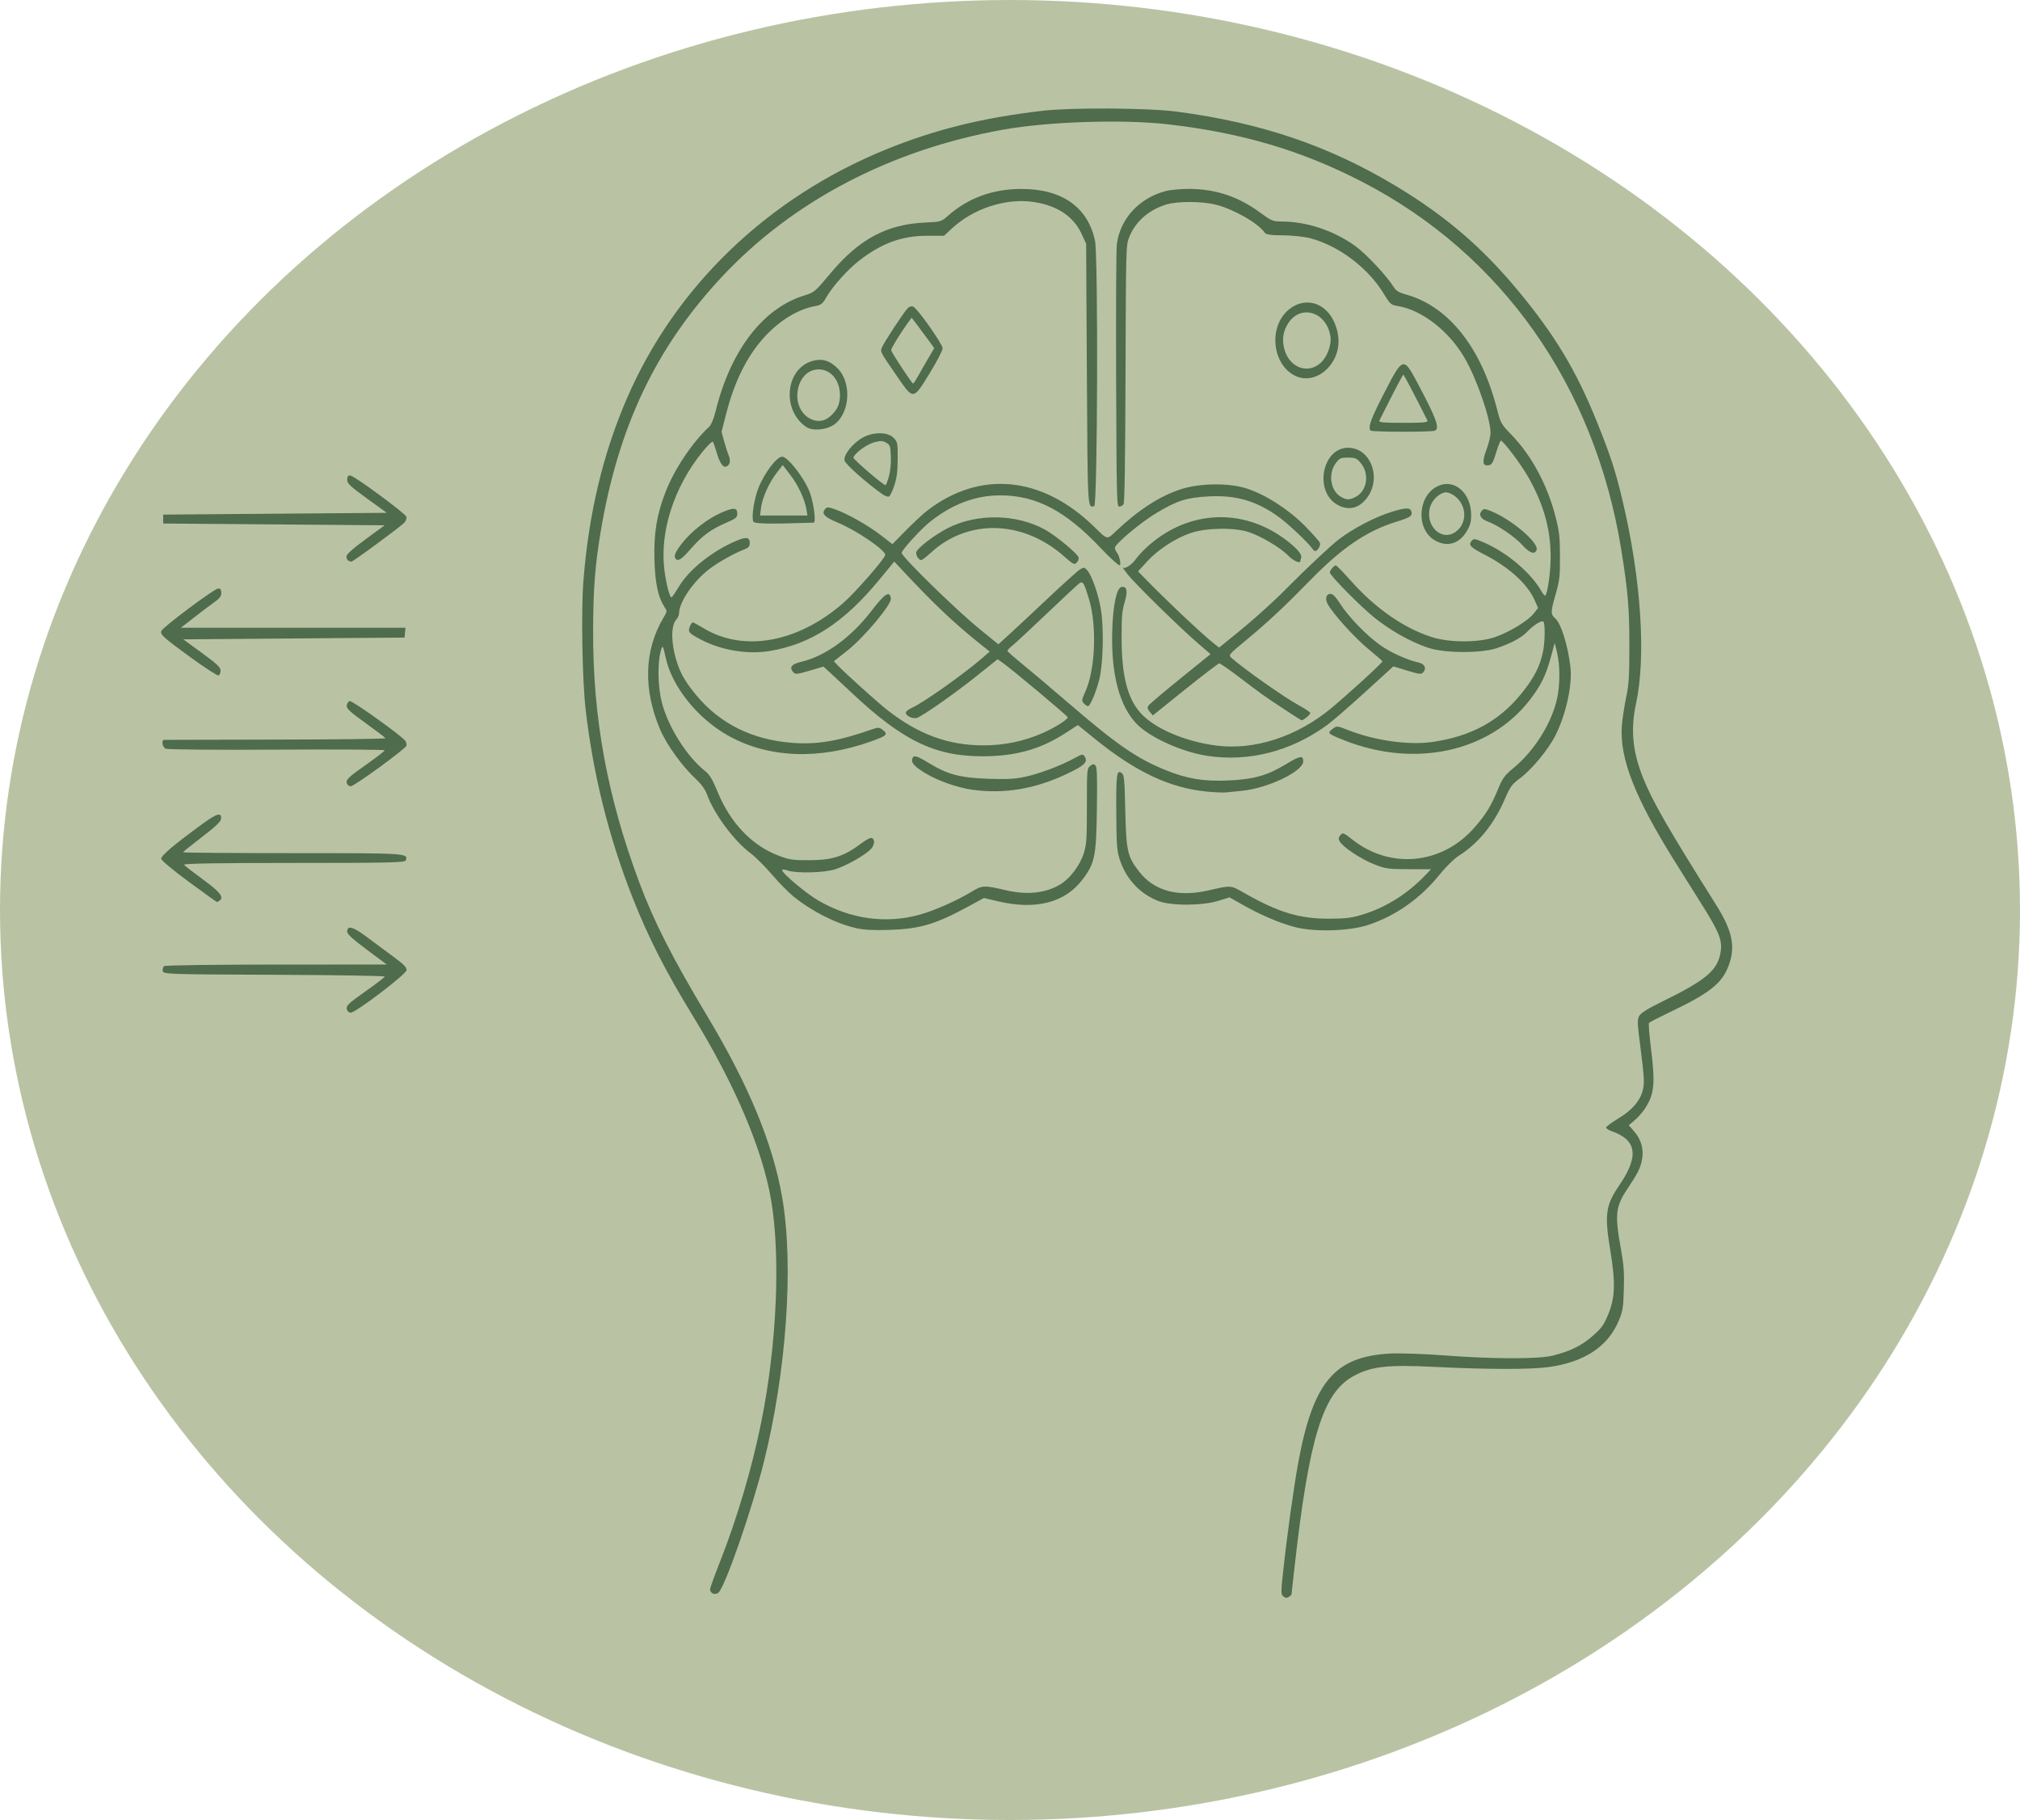
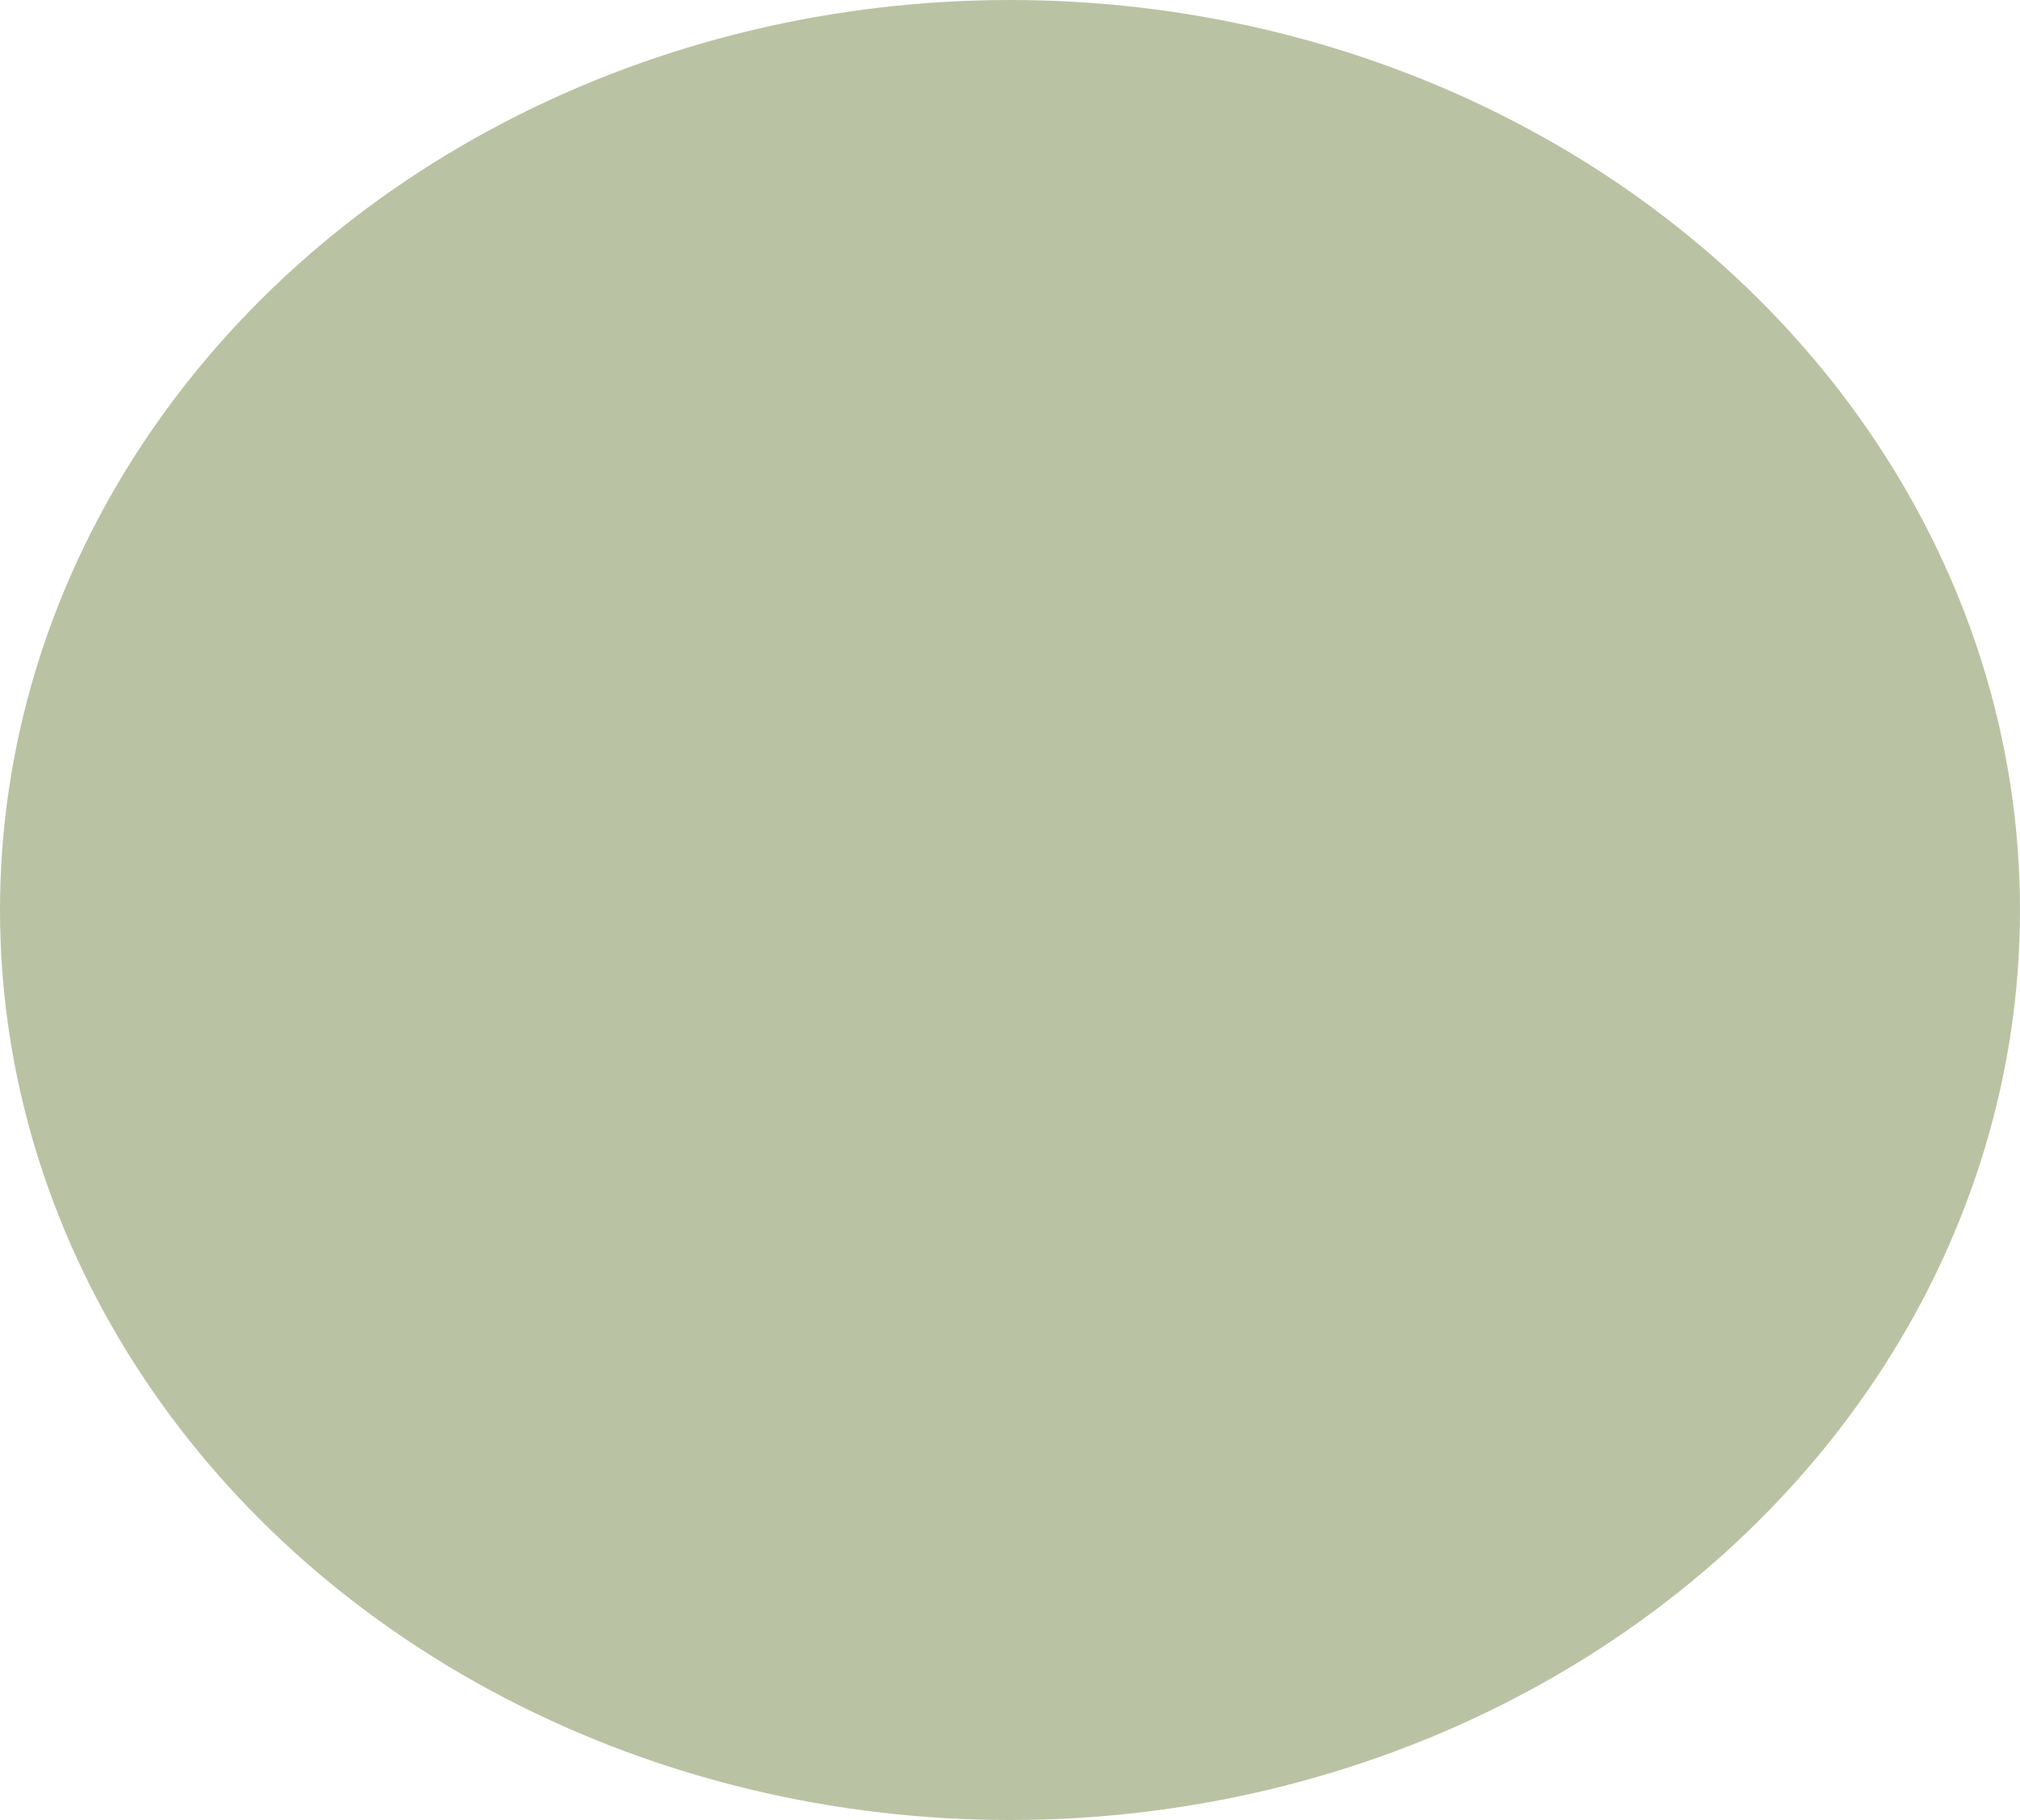
<svg xmlns="http://www.w3.org/2000/svg" xmlns:ns1="http://www.inkscape.org/namespaces/inkscape" xmlns:ns2="http://sodipodi.sourceforge.net/DTD/sodipodi-0.dtd" width="77.322mm" height="69.651mm" viewBox="0 0 77.322 69.651" id="svg1" xml:space="preserve" ns1:version="1.4.2 (ebf0e940, 2025-05-08)" ns2:docname="emdr.svg">
  <defs id="defs1">
    <linearGradient id="swatch6" ns1:swatch="solid">
      <stop style="stop-color:#000000;stop-opacity:1;" offset="0" id="stop6" />
    </linearGradient>
  </defs>
  <ellipse style="fill:#b9c3a3;fill-opacity:1;stroke-width:0.265" id="path4" cx="38.661" cy="34.826" rx="38.661" ry="34.826" />
-   <path style="fill:#4f6c4d;fill-opacity:1;stroke-width:958.7;stroke-dasharray:none" d="m 49.126,61.093 c -0.098,-0.086 -0.098,-0.126 -0.004,-1.003 0.136,-1.271 0.408,-3.225 0.573,-4.118 0.569,-3.076 1.384,-4.049 3.49,-4.17 0.387,-0.022 1.293,0.008 2.117,0.071 1.844,0.14 3.604,0.143 4.138,0.006 0.679,-0.174 1.087,-0.374 1.508,-0.739 0.345,-0.299 0.438,-0.424 0.601,-0.811 0.275,-0.653 0.296,-1.227 0.09,-2.475 -0.227,-1.375 -0.178,-1.731 0.341,-2.487 0.764,-1.113 0.68,-1.737 -0.281,-2.073 -0.127,-0.044 -0.226,-0.11 -0.22,-0.146 0.005,-0.036 0.221,-0.194 0.479,-0.351 0.541,-0.329 0.848,-0.699 0.938,-1.129 0.05,-0.238 0.034,-0.501 -0.088,-1.459 -0.137,-1.071 -0.142,-1.182 -0.061,-1.33 0.06,-0.11 0.328,-0.279 0.842,-0.53 1.726,-0.844 2.165,-1.216 2.275,-1.924 0.067,-0.432 -0.057,-0.75 -0.678,-1.74 -0.326,-0.52 -0.805,-1.283 -1.063,-1.695 -1.545,-2.465 -2.137,-3.979 -2.041,-5.221 0.02,-0.254 0.092,-0.733 0.161,-1.065 0.109,-0.525 0.125,-0.782 0.126,-2 4.04e-4,-1.426 -0.054,-2.074 -0.309,-3.661 C 61.05,14.773 57.492,9.72 52.138,6.956 49.821,5.76 47.553,5.088 44.731,4.76 42.992,4.559 40.138,4.65 38.393,4.963 c -4.304,0.771 -8.056,2.736 -10.763,5.634 -2.531,2.711 -3.971,5.744 -4.642,9.779 -0.212,1.277 -0.282,2.199 -0.285,3.785 -0.007,3.329 0.543,6.326 1.762,9.595 0.561,1.504 1.273,2.905 2.618,5.148 1.588,2.65 2.506,4.876 2.861,6.942 0.445,2.593 0.16,6.658 -0.71,10.127 -0.456,1.816 -1.482,4.766 -1.733,4.978 -0.126,0.107 -0.321,0.029 -0.321,-0.129 0,-0.05 0.162,-0.501 0.361,-1.003 0.676,-1.71 1.25,-3.651 1.608,-5.44 0.588,-2.931 0.735,-6.314 0.366,-8.464 -0.33,-1.93 -1.378,-4.397 -2.978,-7.01 -1.067,-1.743 -1.718,-3.02 -2.322,-4.55 -0.913,-2.314 -1.516,-4.736 -1.801,-7.227 -0.125,-1.097 -0.171,-3.743 -0.085,-4.859 0.202,-2.603 0.746,-4.894 1.672,-7.031 1.854,-4.28 5.387,-7.673 9.91,-9.517 1.874,-0.764 3.718,-1.219 6.002,-1.482 1.123,-0.129 4.039,-0.11 5.128,0.033 3.241,0.427 5.827,1.305 8.396,2.85 1.898,1.142 3.296,2.34 4.681,4.012 1.393,1.681 2.208,3.032 2.983,4.946 0.547,1.352 0.728,1.904 1.01,3.09 0.708,2.982 0.904,5.954 0.512,7.766 -0.214,0.987 -0.13,1.842 0.28,2.856 0.362,0.896 0.955,1.925 2.784,4.833 0.645,1.025 0.762,1.639 0.457,2.393 -0.26,0.643 -0.746,1.015 -2.276,1.742 -0.389,0.185 -0.726,0.359 -0.747,0.386 -0.022,0.027 0.009,0.433 0.067,0.902 0.179,1.431 0.142,1.821 -0.225,2.381 -0.092,0.14 -0.268,0.34 -0.392,0.444 l -0.225,0.189 0.216,0.249 c 0.275,0.317 0.372,0.706 0.281,1.118 -0.069,0.309 -0.154,0.473 -0.564,1.092 -0.435,0.656 -0.469,0.968 -0.245,2.21 0.122,0.676 0.142,0.934 0.124,1.596 -0.019,0.696 -0.04,0.836 -0.179,1.18 -0.41,1.015 -1.319,1.623 -2.711,1.813 -0.682,0.093 -2.361,0.09 -4.311,-0.007 -1.871,-0.093 -2.476,-0.024 -3.168,0.362 -1.157,0.646 -1.682,2.359 -2.239,7.316 -0.063,0.561 -0.115,1.028 -0.115,1.038 0,0.01 -0.047,0.048 -0.105,0.086 -0.074,0.048 -0.135,0.042 -0.207,-0.022 z M 13.282,38.65 c -0.05,-0.157 0.028,-0.233 0.762,-0.749 0.373,-0.263 0.68,-0.5 0.681,-0.528 0.001,-0.028 -1.905,-0.059 -4.237,-0.068 -4.098,-0.017 -4.24,-0.022 -4.26,-0.146 -0.011,-0.071 0.014,-0.154 0.056,-0.186 0.042,-0.032 1.977,-0.059 4.299,-0.059 l 4.223,-0.001 -0.758,-0.564 c -0.56,-0.417 -0.758,-0.599 -0.758,-0.699 0,-0.243 0.219,-0.188 0.71,0.178 0.26,0.195 0.722,0.537 1.026,0.761 0.438,0.322 0.549,0.435 0.535,0.543 -0.02,0.159 -1.944,1.622 -2.133,1.622 -0.063,0 -0.128,-0.046 -0.146,-0.103 z m 19.471,-3.135 c -0.77,-0.177 -1.687,-0.643 -2.39,-1.215 -0.186,-0.151 -0.554,-0.526 -0.817,-0.834 -0.263,-0.307 -0.631,-0.673 -0.817,-0.813 -0.64,-0.482 -1.391,-1.496 -1.667,-2.25 -0.07,-0.191 -0.216,-0.394 -0.42,-0.584 -0.53,-0.495 -1.116,-1.304 -1.367,-1.887 -0.665,-1.546 -0.619,-3.057 0.13,-4.308 0.137,-0.229 0.137,-0.23 0.028,-0.398 -0.243,-0.375 -0.356,-0.901 -0.382,-1.793 -0.03,-1.021 0.087,-1.74 0.429,-2.617 0.332,-0.854 1.015,-1.876 1.647,-2.465 0.1,-0.093 0.185,-0.294 0.273,-0.646 0.58,-2.32 1.816,-3.92 3.4,-4.401 0.367,-0.111 0.404,-0.143 0.986,-0.84 1.103,-1.321 2.166,-1.887 3.661,-1.949 0.555,-0.023 0.587,-0.033 0.845,-0.261 0.763,-0.673 1.694,-1.016 2.776,-1.023 1.572,-0.01 2.573,0.688 2.847,1.985 0.125,0.592 0.097,10.128 -0.03,10.155 -0.26,0.055 -0.252,0.199 -0.282,-5.077 l -0.028,-4.964 -0.168,-0.368 c -0.31,-0.678 -0.929,-1.093 -1.834,-1.231 -1.061,-0.161 -2.306,0.242 -3.141,1.016 l -0.297,0.276 h -0.638 c -0.971,0 -1.735,0.277 -2.597,0.941 -0.443,0.341 -1.036,1.001 -1.275,1.421 -0.137,0.24 -0.199,0.289 -0.418,0.328 -0.674,0.122 -1.396,0.568 -1.98,1.222 -0.648,0.726 -1.114,1.671 -1.428,2.892 l -0.179,0.697 0.097,0.358 c 0.053,0.197 0.131,0.44 0.173,0.541 0.085,0.205 0.057,0.365 -0.076,0.427 -0.131,0.061 -0.261,-0.118 -0.378,-0.522 -0.057,-0.198 -0.124,-0.387 -0.148,-0.419 -0.024,-0.032 -0.208,0.145 -0.409,0.394 -1.084,1.344 -1.63,3.048 -1.447,4.511 0.067,0.533 0.203,1.056 0.273,1.048 0.02,-0.002 0.148,-0.19 0.286,-0.419 0.398,-0.661 1.299,-1.374 2.217,-1.755 0.369,-0.153 0.491,-0.128 0.491,0.1 0,0.122 -0.047,0.176 -0.211,0.239 -0.392,0.151 -0.998,0.492 -1.343,0.756 -0.601,0.459 -1.151,1.263 -1.151,1.683 0,0.07 -0.048,0.181 -0.107,0.245 -0.244,0.267 -0.191,1.115 0.116,1.882 0.124,0.309 0.316,0.61 0.634,0.995 0.921,1.115 2.167,1.732 3.724,1.843 0.94,0.068 1.75,-0.073 3.051,-0.53 0.203,-0.071 0.254,-0.066 0.386,0.039 0.203,0.161 0.144,0.219 -0.43,0.425 -2.022,0.725 -3.952,0.65 -5.494,-0.212 -1.167,-0.652 -2.147,-1.87 -2.389,-2.969 -0.114,-0.517 -0.123,-0.528 -0.199,-0.239 -0.128,0.486 -0.1,1.407 0.061,1.989 0.259,0.934 0.954,2.025 1.638,2.57 0.183,0.146 0.284,0.315 0.49,0.815 0.473,1.154 1.285,2.014 2.27,2.404 0.454,0.18 0.575,0.199 1.236,0.197 0.884,-0.003 1.319,-0.144 1.994,-0.647 0.15,-0.112 0.312,-0.203 0.359,-0.203 0.151,0 0.167,0.214 0.03,0.392 -0.168,0.217 -0.934,0.66 -1.396,0.807 -0.422,0.134 -1.484,0.16 -1.817,0.045 -0.123,-0.043 -0.211,-0.047 -0.211,-0.01 0,0.117 0.915,0.885 1.374,1.153 1.234,0.72 2.602,0.91 3.907,0.543 0.553,-0.155 1.414,-0.536 1.956,-0.865 0.431,-0.262 0.473,-0.264 1.356,-0.059 0.794,0.184 1.519,0.1 2.066,-0.238 0.366,-0.226 0.746,-0.732 0.884,-1.177 0.109,-0.354 0.121,-0.526 0.121,-1.816 0,-1.388 0.003,-1.428 0.123,-1.53 0.095,-0.08 0.141,-0.086 0.202,-0.025 0.064,0.065 0.075,0.366 0.058,1.652 -0.024,1.833 -0.076,2.09 -0.551,2.718 -0.668,0.884 -1.786,1.174 -3.225,0.835 l -0.548,-0.129 -0.596,0.324 c -1.256,0.682 -1.85,0.859 -3.013,0.897 -0.614,0.02 -1.001,-10e-4 -1.301,-0.07 z m 16.801,-0.039 C 48.967,35.322 48.238,35.009 47.53,34.606 L 47.065,34.342 46.631,34.475 c -0.632,0.195 -1.82,0.195 -2.307,8.67e-4 -0.715,-0.286 -1.239,-0.861 -1.472,-1.615 -0.1,-0.322 -0.115,-0.547 -0.123,-1.779 -0.009,-1.474 0.015,-1.645 0.216,-1.492 0.085,0.064 0.101,0.247 0.129,1.431 0.036,1.557 0.081,1.755 0.526,2.331 0.576,0.745 1.483,0.992 2.654,0.725 0.899,-0.205 0.827,-0.212 1.425,0.126 1.273,0.72 2.071,0.959 3.196,0.956 0.667,-0.002 0.876,-0.03 1.352,-0.181 0.854,-0.271 1.664,-0.786 2.323,-1.475 l 0.228,-0.239 h -0.853 c -0.786,0 -0.892,-0.015 -1.344,-0.195 -0.502,-0.199 -1.198,-0.667 -1.306,-0.878 -0.046,-0.09 -0.038,-0.145 0.034,-0.232 0.088,-0.107 0.118,-0.095 0.464,0.177 1.45,1.143 3.426,0.948 4.659,-0.458 0.45,-0.514 0.637,-0.818 0.917,-1.494 0.169,-0.408 0.247,-0.512 0.593,-0.799 0.8,-0.662 1.46,-1.72 1.665,-2.671 0.112,-0.52 0.11,-1.274 -0.005,-1.74 l -0.091,-0.37 -0.148,0.547 c -0.19,0.7 -0.381,1.087 -0.808,1.639 -1.536,1.987 -4.395,2.611 -7.089,1.546 -0.648,-0.256 -0.67,-0.277 -0.463,-0.436 0.168,-0.129 0.172,-0.128 0.6,0.041 1.024,0.404 2.335,0.587 3.244,0.452 1.473,-0.219 2.525,-0.791 3.381,-1.839 0.493,-0.604 0.731,-1.071 0.842,-1.651 0.073,-0.383 0.076,-1.063 0.005,-1.116 -0.071,-0.053 -0.376,0.138 -0.605,0.379 -0.221,0.233 -0.585,0.433 -1.143,0.629 -0.608,0.213 -2.021,0.21 -2.668,-0.007 -0.664,-0.222 -1.441,-0.66 -2.066,-1.165 -0.542,-0.438 -1.69,-1.603 -1.69,-1.716 0,-0.076 0.165,-0.27 0.229,-0.27 0.029,0 0.287,0.264 0.574,0.586 0.943,1.059 2.005,1.801 3.085,2.154 0.68,0.222 1.807,0.224 2.439,0.004 0.557,-0.194 1.259,-0.622 1.476,-0.899 l 0.168,-0.214 -0.136,-0.31 c -0.261,-0.596 -0.975,-1.248 -1.872,-1.71 -0.586,-0.302 -0.669,-0.386 -0.54,-0.542 0.087,-0.105 0.122,-0.1 0.508,0.07 0.872,0.385 1.769,1.149 2.17,1.85 0.064,0.112 0.131,0.188 0.148,0.168 0.091,-0.11 0.204,-0.924 0.204,-1.467 0,-1.051 -0.249,-1.967 -0.815,-2.996 -0.278,-0.506 -0.994,-1.467 -1.092,-1.467 -0.022,0 -0.104,0.207 -0.181,0.46 -0.122,0.401 -0.16,0.463 -0.295,0.482 -0.227,0.032 -0.247,-0.135 -0.07,-0.61 0.084,-0.227 0.153,-0.51 0.152,-0.628 -0.003,-0.562 -0.529,-2.079 -1.001,-2.884 -0.603,-1.029 -1.636,-1.826 -2.558,-1.974 -0.252,-0.04 -0.288,-0.072 -0.529,-0.469 -0.601,-0.991 -1.717,-1.834 -2.807,-2.122 -0.234,-0.062 -0.688,-0.111 -1.047,-0.113 -0.478,-0.003 -0.651,-0.028 -0.701,-0.101 -0.249,-0.363 -1.188,-0.901 -1.872,-1.072 -0.539,-0.135 -1.488,-0.137 -1.909,-0.004 -0.674,0.213 -1.182,0.666 -1.413,1.262 -0.117,0.302 -0.119,0.381 -0.135,5.212 -0.011,3.415 -0.035,4.933 -0.077,4.995 -0.034,0.049 -0.107,0.09 -0.163,0.09 -0.096,0 -0.102,-0.237 -0.12,-4.859 -0.01,-2.672 0.002,-5.011 0.028,-5.196 0.135,-0.973 0.856,-1.753 1.869,-2.021 0.186,-0.049 0.604,-0.086 0.93,-0.083 1.01,0.012 1.858,0.298 2.687,0.908 0.424,0.312 0.49,0.339 0.817,0.34 0.96,0.001 1.99,0.342 2.815,0.932 0.423,0.303 1.222,1.156 1.491,1.593 0.076,0.123 0.202,0.199 0.435,0.262 1.635,0.44 2.893,2.011 3.502,4.372 0.146,0.565 0.16,0.59 0.571,1.016 0.775,0.803 1.38,1.941 1.691,3.186 0.129,0.515 0.152,0.733 0.154,1.458 0.002,0.785 -0.012,0.903 -0.178,1.489 -0.183,0.645 -0.183,0.725 0.001,0.886 0.221,0.193 0.483,1.039 0.577,1.859 0.078,0.682 -0.168,1.804 -0.572,2.611 -0.268,0.536 -0.903,1.304 -1.356,1.642 -0.315,0.235 -0.379,0.322 -0.579,0.788 -0.414,0.962 -1.007,1.696 -1.757,2.173 -0.193,0.123 -0.499,0.423 -0.761,0.747 -0.717,0.888 -1.653,1.548 -2.691,1.899 -0.729,0.247 -2.074,0.288 -2.841,0.087 z M 7.233,33.751 C 6.644,33.318 6.183,32.935 6.172,32.87 c -0.019,-0.118 0.477,-0.537 1.613,-1.364 0.529,-0.385 0.708,-0.428 0.676,-0.161 -0.012,0.1 -0.233,0.309 -0.733,0.69 -0.394,0.301 -0.717,0.562 -0.718,0.581 -0.002,0.019 1.891,0.034 4.205,0.034 4.379,0 4.407,0.002 4.32,0.275 -0.028,0.087 -0.594,0.1 -4.291,0.1 -2.947,0 -4.242,0.022 -4.201,0.071 0.032,0.039 0.36,0.292 0.729,0.563 0.655,0.481 0.808,0.674 0.635,0.806 -0.042,0.032 -0.089,0.057 -0.104,0.055 -0.015,-0.002 -0.497,-0.348 -1.07,-0.769 z m 38.984,-3.455 c -1.414,-0.13 -2.735,-0.748 -4.291,-2.008 l -0.666,-0.54 -0.489,0.315 c -0.959,0.618 -1.898,0.879 -3.166,0.88 -1.824,0.001 -3.063,-0.602 -5.02,-2.445 -0.354,-0.333 -0.738,-0.691 -0.853,-0.796 l -0.21,-0.191 -0.538,0.157 c -0.496,0.145 -0.545,0.148 -0.629,0.046 -0.151,-0.183 -0.053,-0.3 0.328,-0.39 0.912,-0.215 1.904,-0.938 2.68,-1.952 0.508,-0.664 0.699,-0.784 0.737,-0.463 0.027,0.228 -1.024,1.484 -1.662,1.987 l -0.518,0.408 0.123,0.134 c 0.25,0.273 1.545,1.441 1.927,1.739 1.192,0.93 2.33,1.348 3.674,1.348 0.803,0 1.556,-0.158 2.28,-0.477 0.463,-0.205 0.95,-0.512 0.947,-0.599 -0.001,-0.048 -2.142,-1.839 -2.497,-2.089 l -0.187,-0.132 -0.813,0.651 c -0.819,0.656 -2.067,1.53 -2.28,1.596 -0.149,0.047 -0.42,-0.079 -0.42,-0.195 0,-0.05 0.095,-0.131 0.211,-0.181 0.42,-0.18 1.984,-1.283 2.704,-1.907 l 0.295,-0.255 -0.462,-0.371 C 36.51,23.833 35.733,23.097 34.602,21.888 l -0.371,-0.397 -0.581,0.705 c -1.353,1.641 -2.632,2.467 -4.209,2.721 -0.847,0.136 -1.862,-0.038 -2.637,-0.453 -0.441,-0.236 -0.476,-0.278 -0.4,-0.48 0.034,-0.091 0.084,-0.165 0.111,-0.165 0.027,0 0.203,0.094 0.391,0.209 1.536,0.939 3.603,0.579 5.352,-0.932 0.469,-0.405 1.627,-1.73 1.627,-1.861 0,-0.191 -1.113,-0.945 -1.83,-1.24 -0.49,-0.202 -0.617,-0.336 -0.477,-0.506 0.077,-0.093 0.118,-0.093 0.393,0.005 0.474,0.168 1.268,0.618 1.751,0.992 l 0.437,0.339 0.525,-0.533 c 0.289,-0.293 0.652,-0.63 0.807,-0.749 2.022,-1.556 4.391,-1.329 6.386,0.611 0.534,0.52 0.485,0.51 0.844,0.171 0.873,-0.823 1.685,-1.346 2.486,-1.603 0.729,-0.234 1.831,-0.246 2.511,-0.028 0.719,0.231 1.606,0.8 2.233,1.435 0.298,0.302 0.557,0.595 0.575,0.651 0.032,0.1 -0.094,0.311 -0.185,0.311 -0.025,0 -0.079,-0.049 -0.121,-0.11 -0.145,-0.211 -0.898,-0.923 -1.248,-1.179 -0.852,-0.624 -1.643,-0.86 -2.691,-0.805 -0.86,0.046 -1.2,0.152 -2.001,0.627 -0.607,0.36 -1.606,1.197 -1.606,1.347 0,0.041 0.043,0.133 0.097,0.205 0.086,0.115 0.151,0.461 0.086,0.461 -0.053,0 -0.397,-0.316 -0.747,-0.686 -1.324,-1.401 -2.443,-1.988 -3.804,-1.993 -0.961,-0.004 -1.862,0.335 -2.72,1.023 -0.357,0.287 -1.097,1.102 -1.072,1.183 0.064,0.205 2.084,2.177 2.97,2.898 l 0.732,0.596 0.422,-0.384 c 0.232,-0.211 0.896,-0.831 1.476,-1.378 0.58,-0.547 1.129,-1.041 1.22,-1.098 0.151,-0.095 0.175,-0.093 0.275,0.016 0.184,0.202 0.435,0.918 0.534,1.525 0.116,0.71 0.083,2.083 -0.064,2.662 -0.124,0.49 -0.349,1.023 -0.431,1.023 -0.036,0 -0.108,-0.047 -0.161,-0.105 -0.09,-0.099 -0.086,-0.128 0.062,-0.46 0.379,-0.849 0.443,-2.507 0.138,-3.526 -0.187,-0.623 -0.233,-0.7 -0.363,-0.616 -0.054,0.035 -0.603,0.545 -1.22,1.134 -0.617,0.589 -1.217,1.146 -1.333,1.24 -0.116,0.093 -0.211,0.19 -0.211,0.214 0,0.024 0.245,0.243 0.545,0.485 0.3,0.243 1.092,0.912 1.761,1.487 1.891,1.628 2.639,2.144 3.753,2.596 0.822,0.333 1.449,0.437 2.393,0.396 0.985,-0.043 1.497,-0.188 2.235,-0.636 0.518,-0.314 0.639,-0.332 0.639,-0.095 0,0.382 -1.365,1.035 -2.355,1.127 -0.239,0.022 -0.51,0.049 -0.603,0.061 -0.093,0.011 -0.414,-0.002 -0.714,-0.029 z m -9.006,-0.074 c -0.563,-0.078 -1.321,-0.346 -1.792,-0.633 -0.423,-0.258 -0.547,-0.396 -0.498,-0.551 0.049,-0.155 0.15,-0.129 0.645,0.171 0.715,0.433 1.186,0.557 2.265,0.595 0.721,0.025 1.044,0.007 1.437,-0.082 0.552,-0.124 1.331,-0.419 1.852,-0.702 0.32,-0.174 0.333,-0.175 0.408,-0.052 0.12,0.198 -0.024,0.334 -0.686,0.647 -1.232,0.583 -2.398,0.778 -3.631,0.607 z M 13.279,29.98 c -0.046,-0.145 0.04,-0.226 0.816,-0.774 0.346,-0.244 0.629,-0.465 0.63,-0.492 9.18e-4,-0.027 -1.855,-0.038 -4.125,-0.025 -2.269,0.013 -4.184,-0.003 -4.254,-0.035 -0.136,-0.062 -0.181,-0.331 -0.058,-0.34 0.039,-0.003 1.965,-0.007 4.281,-0.01 2.316,-0.003 4.199,-0.027 4.185,-0.054 -0.014,-0.027 -0.357,-0.288 -0.762,-0.58 -0.608,-0.437 -0.734,-0.555 -0.72,-0.673 0.009,-0.079 0.062,-0.153 0.117,-0.166 0.101,-0.023 1.997,1.334 2.126,1.521 0.038,0.056 0.057,0.141 0.042,0.188 -0.04,0.126 -1.997,1.551 -2.13,1.551 -0.062,0 -0.128,-0.051 -0.148,-0.113 z M 46.198,28.924 c -0.938,-0.144 -2.152,-0.687 -2.657,-1.189 -0.696,-0.69 -1.027,-1.957 -0.964,-3.686 0.034,-0.927 0.17,-1.543 0.349,-1.584 0.209,-0.048 0.252,0.155 0.123,0.586 -0.099,0.332 -0.117,0.547 -0.116,1.382 0.003,1.421 0.224,2.294 0.724,2.851 0.526,0.587 1.664,1.081 2.865,1.245 1.468,0.2 3.112,-0.328 4.429,-1.421 0.679,-0.564 1.976,-1.751 1.964,-1.798 -0.006,-0.024 -0.251,-0.239 -0.543,-0.477 -0.506,-0.412 -1.35,-1.345 -1.548,-1.711 -0.114,-0.21 -0.064,-0.394 0.107,-0.394 0.089,0 0.202,0.117 0.371,0.381 0.318,0.498 0.989,1.193 1.518,1.571 0.401,0.287 1.026,0.572 1.477,0.674 0.234,0.053 0.316,0.212 0.188,0.367 -0.078,0.095 -0.14,0.089 -0.619,-0.057 l -0.532,-0.162 -1.087,0.992 c -0.598,0.545 -1.252,1.111 -1.454,1.258 -1.383,1.005 -2.998,1.417 -4.592,1.172 z m 2.958,-1.782 c -0.742,-0.488 -0.859,-0.571 -1.758,-1.254 -0.363,-0.275 -0.689,-0.5 -0.726,-0.5 -0.036,0 -0.624,0.448 -1.305,0.996 l -1.239,0.996 -0.116,-0.14 c -0.093,-0.113 -0.103,-0.16 -0.048,-0.24 0.037,-0.055 0.587,-0.519 1.221,-1.033 l 1.153,-0.933 -0.48,-0.413 c -0.706,-0.607 -2.443,-2.312 -2.704,-2.653 -0.124,-0.162 -0.204,-0.275 -0.178,-0.25 0.08,0.075 0.351,-0.103 0.515,-0.339 0.086,-0.123 0.315,-0.362 0.51,-0.53 1.524,-1.316 3.54,-1.41 5.151,-0.239 0.46,0.334 0.697,0.6 0.655,0.733 -0.018,0.055 -0.032,0.114 -0.032,0.129 0,0.111 -0.275,-0.012 -0.464,-0.208 -0.288,-0.299 -1.032,-0.742 -1.509,-0.9 -0.557,-0.184 -1.637,-0.167 -2.226,0.035 -0.594,0.204 -1.255,0.637 -1.674,1.096 l -0.339,0.371 0.189,0.195 c 0.842,0.866 2.226,2.176 2.678,2.536 l 0.235,0.187 0.61,-0.495 c 0.74,-0.6 1.472,-1.259 2.075,-1.871 0.609,-0.617 1.582,-1.531 1.863,-1.749 0.559,-0.435 1.404,-0.878 2.062,-1.082 0.529,-0.164 0.7,-0.169 0.747,-0.02 0.055,0.174 -0.033,0.235 -0.571,0.4 -1.124,0.346 -2.078,0.991 -3.276,2.217 -1.015,1.039 -1.638,1.621 -2.471,2.311 -0.68,0.563 -0.686,0.571 -0.563,0.683 0.42,0.384 2.052,1.534 2.574,1.813 0.232,0.124 0.43,0.256 0.44,0.295 0.015,0.054 -0.262,0.285 -0.337,0.281 -0.009,-4.94e-4 -0.308,-0.193 -0.665,-0.427 z M 7.295,25.155 C 6.247,24.394 6.13,24.289 6.175,24.148 c 0.044,-0.138 2.033,-1.625 2.173,-1.625 0.094,0 0.123,0.041 0.123,0.168 0,0.128 -0.063,0.212 -0.268,0.356 -0.147,0.104 -0.495,0.366 -0.773,0.583 l -0.506,0.394 h 4.299 4.299 l -0.018,0.188 -0.018,0.188 -4.235,0.034 -4.235,0.034 0.714,0.521 c 0.589,0.43 0.714,0.549 0.714,0.681 0,0.089 -0.038,0.169 -0.085,0.179 -0.046,0.01 -0.525,-0.301 -1.064,-0.692 z M 40.73,21.29 c -1.573,-1.388 -3.673,-1.446 -5.096,-0.14 -0.17,0.156 -0.336,0.283 -0.369,0.283 -0.092,0 -0.196,-0.149 -0.196,-0.282 0,-0.144 0.684,-0.673 1.224,-0.946 1.113,-0.563 2.611,-0.538 3.706,0.063 0.402,0.22 1.241,0.913 1.289,1.064 0.015,0.048 -0.016,0.136 -0.07,0.195 -0.09,0.099 -0.129,0.08 -0.488,-0.237 z m -27.398,0.166 c -0.039,-0.019 -0.07,-0.09 -0.07,-0.158 0,-0.085 0.227,-0.289 0.731,-0.659 l 0.731,-0.536 -4.239,-0.034 -4.239,-0.034 V 19.864 19.694 l 4.28,-0.034 4.28,-0.034 -0.758,-0.549 c -0.643,-0.466 -0.758,-0.574 -0.758,-0.716 0,-0.122 0.031,-0.167 0.113,-0.167 0.14,0 2.111,1.449 2.154,1.584 0.017,0.054 -0.017,0.153 -0.075,0.219 -0.129,0.146 -1.978,1.507 -2.037,1.499 -0.023,-0.003 -0.073,-0.021 -0.112,-0.04 z m 12.533,-0.068 c -0.084,-0.101 -0.025,-0.25 0.23,-0.582 0.35,-0.456 0.973,-0.946 1.498,-1.178 0.487,-0.215 0.629,-0.209 0.629,0.029 0,0.144 -0.054,0.189 -0.423,0.348 -0.587,0.254 -0.916,0.496 -1.355,0.997 -0.354,0.404 -0.49,0.494 -0.58,0.385 z m 32.411,-0.525 c -0.28,-0.312 -0.942,-0.765 -1.311,-0.897 -0.278,-0.1 -0.377,-0.259 -0.252,-0.41 0.08,-0.097 0.114,-0.096 0.365,0.006 0.782,0.317 1.829,1.207 1.741,1.479 -0.064,0.197 -0.265,0.131 -0.543,-0.178 z m -3.364,-0.191 c -0.727,-0.435 -0.645,-1.713 0.132,-2.072 0.63,-0.291 1.269,0.268 1.269,1.11 0,0.269 -0.035,0.397 -0.173,0.627 -0.291,0.486 -0.762,0.614 -1.228,0.335 z m 0.82,-0.327 c 0.445,-0.329 0.417,-1.021 -0.056,-1.37 -0.099,-0.073 -0.243,-0.133 -0.321,-0.133 -0.218,0 -0.505,0.249 -0.598,0.519 -0.251,0.728 0.413,1.398 0.975,0.984 z M 28.831,19.955 c -0.065,-0.205 0.037,-0.863 0.198,-1.272 0.228,-0.579 0.701,-1.206 0.91,-1.206 0.212,0 0.831,0.791 1.048,1.339 0.156,0.394 0.261,1.183 0.159,1.186 -1.751,0.058 -2.285,0.047 -2.314,-0.047 z m 2.04,-0.449 c -0.067,-0.4 -0.317,-0.94 -0.616,-1.328 l -0.293,-0.381 -0.234,0.301 c -0.289,0.372 -0.55,0.957 -0.598,1.341 l -0.036,0.29 h 0.907 0.907 z m 20.331,-0.184 c -0.912,-0.501 -0.6,-2.186 0.404,-2.186 0.857,0 1.293,1.15 0.724,1.912 -0.305,0.409 -0.706,0.506 -1.129,0.274 z M 51.89,19.016 c 0.44,-0.222 0.541,-0.88 0.2,-1.293 -0.153,-0.185 -0.213,-0.211 -0.488,-0.211 -0.283,0 -0.33,0.022 -0.478,0.223 -0.289,0.391 -0.194,1.04 0.185,1.266 0.231,0.138 0.335,0.141 0.581,0.016 z m -18.1,-0.094 c -0.606,-0.425 -1.431,-1.156 -1.462,-1.296 -0.047,-0.211 0.298,-0.65 0.684,-0.872 0.403,-0.231 0.971,-0.23 1.194,0.002 0.153,0.159 0.158,0.186 0.155,0.801 -0.002,0.492 -0.032,0.724 -0.129,1.022 -0.069,0.212 -0.16,0.402 -0.203,0.421 -0.042,0.02 -0.15,-0.016 -0.24,-0.079 z m 0.235,-0.688 c 0.057,-0.209 0.086,-0.498 0.075,-0.767 -0.016,-0.401 -0.029,-0.439 -0.18,-0.526 -0.134,-0.077 -0.219,-0.079 -0.466,-0.012 -0.28,0.076 -0.746,0.421 -0.788,0.583 -0.016,0.061 1.139,1.053 1.23,1.056 0.021,6.21e-4 0.079,-0.15 0.13,-0.334 z m 18.437,-1.756 c -0.104,-0.126 0.01,-0.443 0.519,-1.431 0.72,-1.398 0.738,-1.404 1.273,-0.399 0.726,1.363 0.866,1.744 0.673,1.834 -0.122,0.057 -2.418,0.053 -2.465,-0.004 z m 2.177,-0.386 c -0.443,-0.887 -0.897,-1.751 -0.921,-1.751 -0.025,-3.3e-5 -0.329,0.581 -0.916,1.751 -0.037,0.073 0.136,0.09 0.918,0.09 0.785,0 0.955,-0.017 0.918,-0.09 z m -23.768,0.254 c -0.947,-0.626 -0.821,-2.203 0.202,-2.524 0.379,-0.119 0.697,-0.028 1.002,0.289 0.552,0.571 0.448,1.767 -0.187,2.164 -0.293,0.184 -0.794,0.218 -1.017,0.071 z m 0.874,-0.385 c 0.287,-0.236 0.403,-0.47 0.408,-0.817 0.007,-0.577 -0.341,-1.007 -0.817,-1.007 -0.852,0 -1.134,1.391 -0.376,1.858 0.266,0.164 0.561,0.151 0.785,-0.034 z m 2.589,-1.564 c -0.655,-0.954 -0.642,-0.928 -0.574,-1.102 0.07,-0.181 0.825,-1.331 0.978,-1.491 0.071,-0.075 0.15,-0.098 0.221,-0.067 0.168,0.075 1.124,1.432 1.124,1.594 0,0.078 -0.222,0.504 -0.493,0.947 -0.638,1.043 -0.622,1.041 -1.256,0.118 z m 0.829,-0.04 c 0.099,-0.177 0.273,-0.482 0.389,-0.677 l 0.209,-0.355 -0.185,-0.259 c -0.102,-0.142 -0.297,-0.405 -0.433,-0.583 l -0.247,-0.324 -0.181,0.249 c -0.257,0.353 -0.604,0.923 -0.604,0.992 0,0.07 0.797,1.282 0.842,1.28 0.018,-6.73e-4 0.112,-0.146 0.211,-0.324 z m 14.387,0.012 c -0.87,-0.456 -0.992,-1.887 -0.215,-2.523 0.625,-0.512 1.429,-0.27 1.757,0.527 0.249,0.604 0.175,1.19 -0.209,1.653 -0.357,0.431 -0.9,0.571 -1.334,0.343 z m 1.005,-0.484 c 0.253,-0.233 0.421,-0.692 0.372,-1.012 -0.147,-0.946 -1.148,-1.248 -1.625,-0.489 -0.202,0.321 -0.241,0.654 -0.121,1.036 0.211,0.668 0.901,0.902 1.374,0.465 z" id="path1" />
</svg>